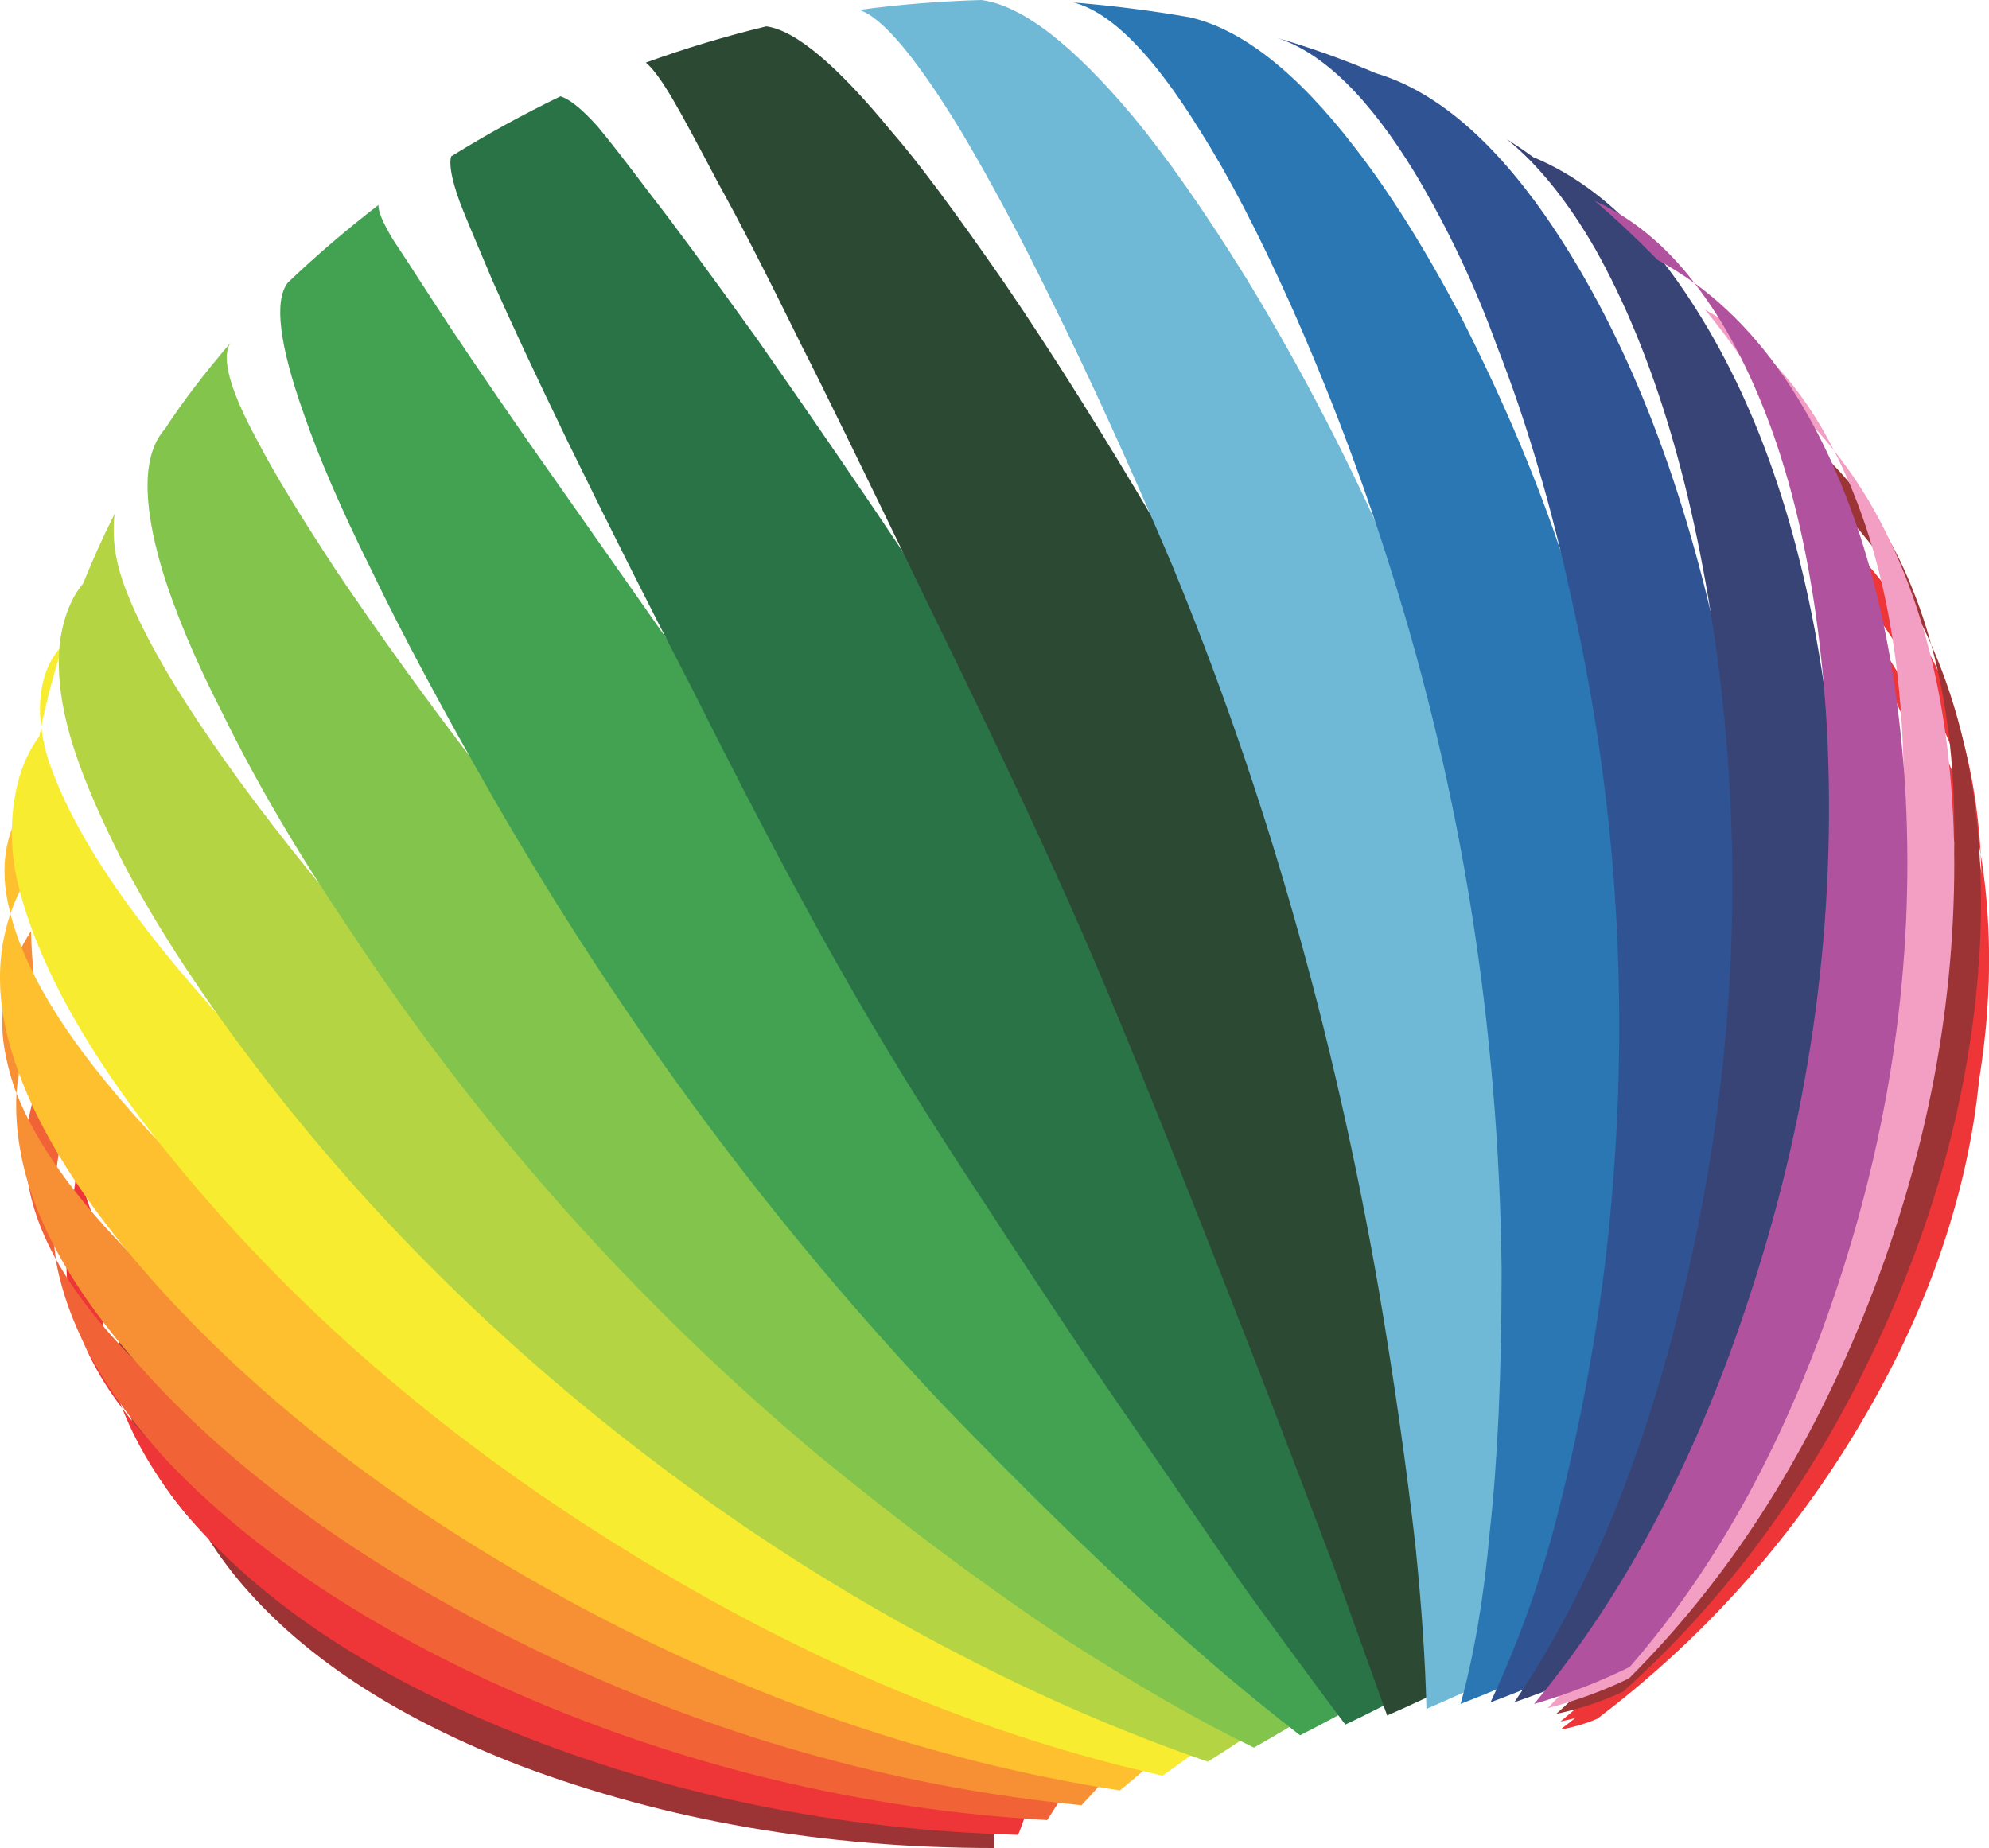
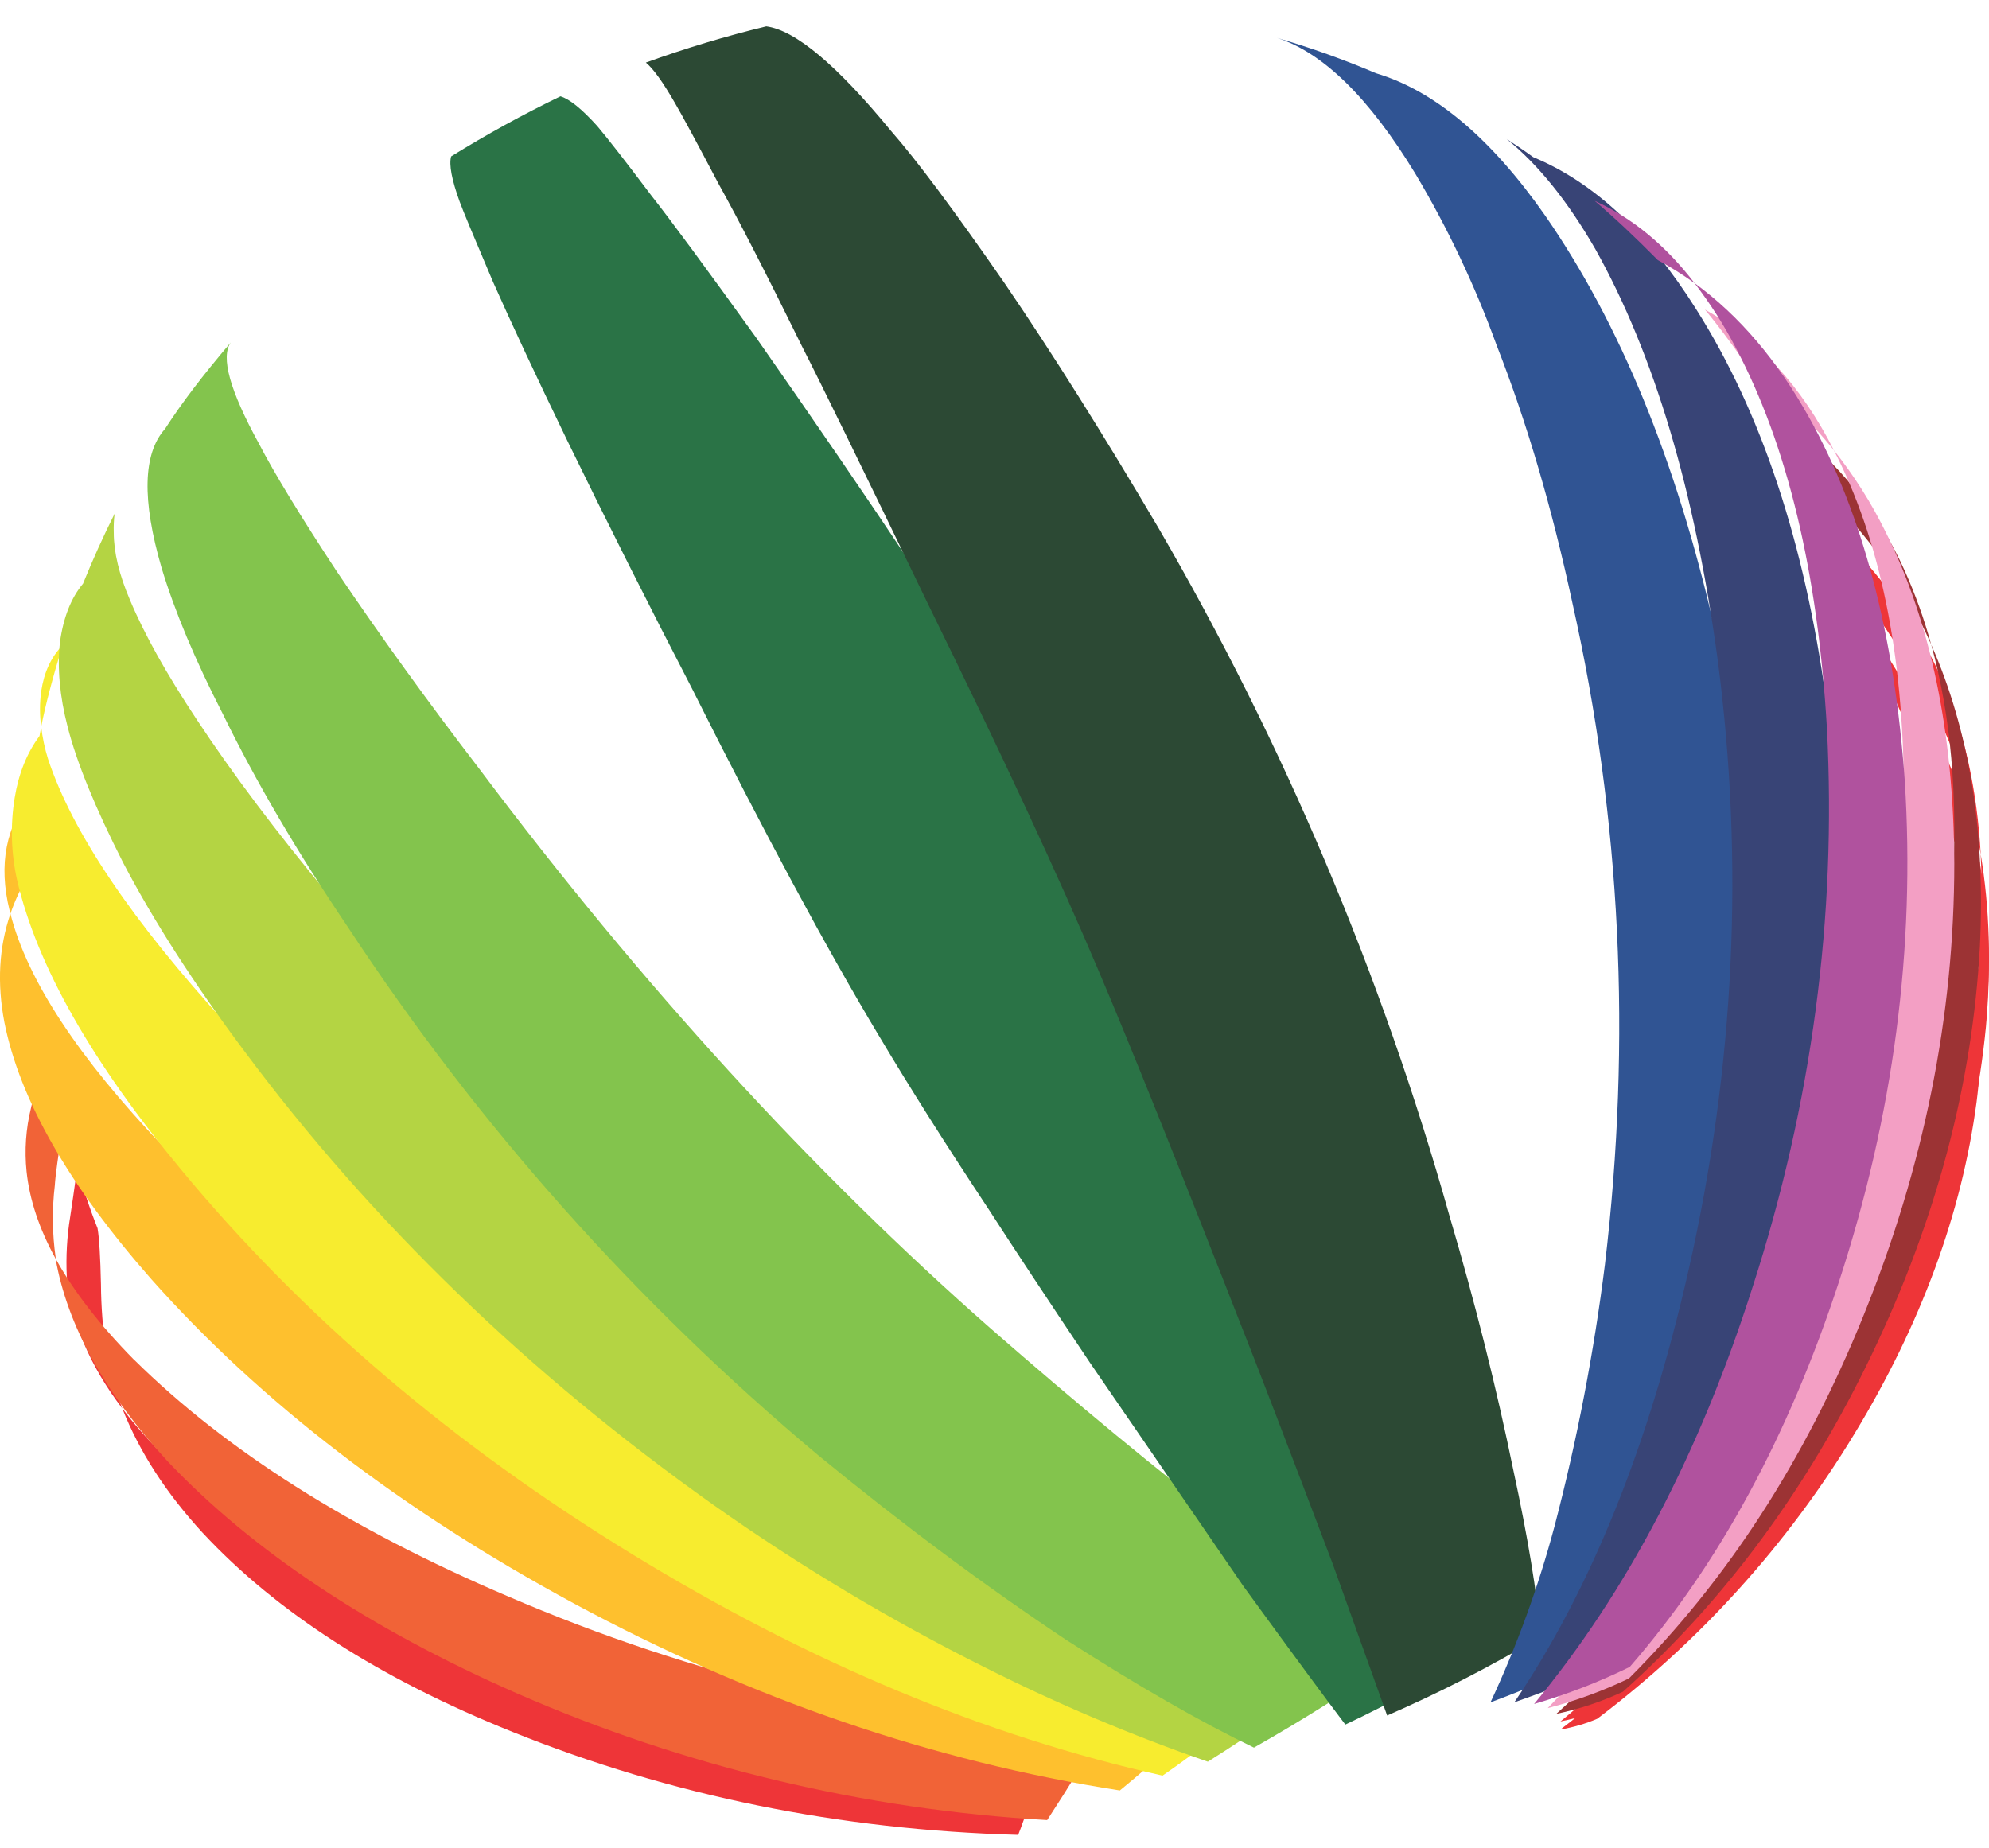
<svg xmlns="http://www.w3.org/2000/svg" version="1.0" id="Layer_1" x="0px" y="0px" viewBox="0 0 898.62 835.02" enable-background="new 0 0 898.62 835.02" xml:space="preserve">
  <title>colorblast_0022</title>
  <path fill="#EE3538" d="M893,498c0.667-5.253,1.18-10.46,1.54-15.62c-8,51.247-27.293,101.83-57.88,151.75  C802.482,691.122,757.806,741.115,705,781.46c5.703-0.949,11.272-2.574,16.59-4.84c46.529-35.153,85.958-78.823,116.19-128.69  C867.88,598.337,886.287,548.36,893,498 M885.28,356.29c-4.827-12.346-10.632-24.288-17.36-35.71  c-8.487-13.393-14.533-23.06-18.14-29l6.95,25.66c1.027,2.233,5.657,12.773,13.89,31.62c5.495,12.102,10.263,24.521,14.28,37.19  c9.173,29.773,12.39,61.883,9.65,96.33c0.587-3.46,1.1-6.93,1.54-10.41c5.373-42.88,1.757-81.43-10.85-115.65L885.28,356.29z" />
  <path fill="#EE3538" d="M894.89,386.08c-1.593-28.787-7.26-54.7-17-77.74c-9.26-22.067-24.437-44.01-45.53-65.83l9.64,27.15  c19.553,27.273,33.06,50.707,40.52,70.3c5.649,14.922,9.786,30.372,12.35,46.12 M894.87,386.08c0.873,17.005,0.485,34.052-1.16,51  c-6.173,61.247-26.11,122.493-59.81,183.74c-34.213,62-77.173,114.333-128.88,157c9.773-2,17.49-4.48,23.15-7.44  c46.84-38.253,85.45-85.02,115.83-140.3c30.1-54.8,47.85-110.22,53.25-166.26c2.44-27.68,1.653-53.593-2.36-77.74L894.87,386.08z" />
  <path fill="#9C3334" d="M872.51,291.23c8.88,32.06,12.097,68.51,9.65,109.35c-4.107,68.193-22.373,136.137-54.8,203.83  c-32.153,67.727-73.567,124.387-124.24,169.98c10.388-2.153,20.489-5.509,30.1-10c46.047-41.16,83.603-92.117,112.67-152.87  s45.27-122.013,48.61-183.78c2.573-52.073-4.76-97.573-22-136.5 M806.9,191.19c4.887,8.927,9.647,18.35,14.28,28.27  c23.153,22.32,40.26,46.25,51.32,71.79c-3.123-11.455-7.136-22.649-12-33.48c-11.851-26.429-30.307-49.362-53.59-66.59L806.9,191.19  z" />
  <path fill="#F39FC4" d="M828.52,203.45c0.58,1.06,1.093,2.06,1.54,3c20.58,41.407,30.613,93.973,30.1,157.7  c-0.513,75.88-16.203,151.757-47.07,227.63c-29.067,71.66-67.01,131.66-113.83,180c12.628-3.254,24.907-7.739,36.66-13.39  c44.247-44.14,79.49-98.567,105.73-163.28c27.527-67.693,41.29-136.007,41.29-204.94c-0.26-59.26-10.677-109.35-31.25-150.27  c-6.395-12.941-14.156-25.16-23.15-36.45 M770.28,139.85c7.417,9.068,14.372,18.503,20.84,28.27  c14.055,9.984,26.652,21.874,37.43,35.33c-14.667-28.967-34.097-50.167-58.29-63.6L770.28,139.85z" />
-   <path fill="#9C3334" d="M93.85,694.79c5.561,8.845,11.888,17.184,18.91,24.92c28.293,31.527,69.063,57.563,122.31,78.11  C300.923,822.607,372.307,835,449.22,835v-31.6c-86.667,0-165.383-13.143-236.15-39.43c-51.767-18.827-91.51-41.887-119.23-69.18   M53.33,592.14c0.26,13.64,0.517,22.07,0.77,25.29c2.833,25.047,13.64,48.237,32.42,69.57c2.367,2.62,4.81,5.223,7.33,7.81  c-9.203-15.086-15.972-31.528-20.06-48.72c-2.313-12.667-3.98-21.717-5-27.15c-2.06-9.173-4.76-15.993-8.1-20.46L51,575  C52.553,579.18,53.33,584.893,53.33,592.14z" />
  <path fill="#EE3538" d="M55.26,636.4c7.653,19.46,19.743,38.18,36.27,56.16c33.44,35.953,80.13,65.953,140.07,90  c71.513,28.773,147.647,44.277,228.4,46.51c3.087-7.687,6.817-19.353,11.19-35c-90.547-2.48-175.18-19.34-253.9-50.58  c-64.307-25.047-113.44-55.047-147.4-90C64.672,648.095,59.786,642.388,55.26,636.4 M31.72,549.73  c-1.466,8.971-1.982,18.071-1.54,27.15c2,20.367,10.36,40.203,25.08,59.51c-3.282-8.408-5.737-17.116-7.33-26  c-1.473-9.977-2.248-20.045-2.32-30.13c-0.26-12.4-0.773-20.83-1.54-25.29c-3.685-9.217-6.777-18.659-9.26-28.27  C34.81,528.42,33.78,536.097,31.72,549.73z" />
  <path fill="#F16337" d="M25.16,568.7c0.021-0.122,0.021-0.248,0-0.37c-1.554-10.846-1.685-21.85-0.39-32.73  c0.26-4.467,1.547-13.767,3.86-27.9c-2.573-9.92-4.89-20.333-6.95-31.24c-3.853,10.167-6.413,18.227-7.68,24.18  c-2.303,9.362-2.979,19.049-2,28.64c1.333,12.773,5.707,25.917,13.12,39.43 M60.62,614.46c-15.473-15.693-27.307-30.943-35.5-45.75  c5.26,30.133,22.11,60.633,50.55,91.5c38.587,40.667,91.193,75.63,157.82,104.89c75.843,33.156,156.981,52.551,239.62,57.28  c10.807-16.613,18.397-29.01,22.77-37.19c-93.633-6.447-182.51-27.78-266.63-64c-70.973-30.247-127.17-65.827-168.59-106.74  L60.62,614.46z" />
-   <path fill="#F79034" d="M7.41,493.94c1.181-13.317,4.437-26.368,9.65-38.68c-1.722-11.457-2.743-23.009-3.06-34.59  C2.94,438.003-1.06,455.733,2,473.86c1.192,6.845,2.999,13.569,5.4,20.09 M488.58,815.68c12.347-13.12,23.793-26.263,34.34-39.43  c-93.373-10.913-184.177-37.197-272.41-78.85c-78.46-37.193-141.483-79.967-189.07-128.32c-26.833-26.827-44.833-51.87-54-75.13  c-0.406,8.335,0.118,16.69,1.56,24.91c5.4,32.233,24.82,66.567,58.26,103c43.16,46.887,101.54,88.183,175.14,123.89  C321.373,783.917,403.433,807.227,488.58,815.68z" />
  <path fill="#FEC02E" d="M4.71,412.86c1.896-5.567,4.352-10.928,7.33-16c0.513-13.887,1.413-26.657,2.7-38.31  C2.653,372.937-0.817,390.543,4.33,411.37c0.113,0.493,0.243,0.99,0.39,1.49 M505.94,809c15.79-12.931,30.863-26.715,45.15-41.29  c-92.347-17.14-181.867-48.883-268.56-95.23c-81.547-43.653-151-94.983-208.36-153.99c-38.72-40.493-61.873-75.703-69.46-105.63  C-0.483,427.953-1.387,444.333,2,462c6.953,34.933,29.08,73.6,66.38,116c49.387,55.547,113.053,104.397,191,146.55  C339.38,767.697,421.567,795.847,505.94,809z" />
  <path fill="#F7EC2F" d="M18.6,312.43c-0.704,5.31-0.704,10.69,0,16c1.913-9.747,5.13-22.02,9.65-36.82  c-5.147,5.207-8.363,12.15-9.65,20.83 M525.24,802.29c16.207-11.16,34.343-25.417,54.41-42.77  C540.58,748.563,502.279,735.026,465,719c-50.667-21.573-97.097-45.377-139.29-71.41c-85.66-52.32-159.993-113.813-223-184.48  c-42.96-46.867-69.96-86.913-81-120.14c-1.472-4.732-2.506-9.589-3.09-14.51c-0.293,1.453-0.55,2.817-0.77,4.09  c-5.673,7.633-9.41,16.92-11.21,27.86C4.596,372.897,4.99,385.662,7.8,398c9,38.433,33.693,81.95,74.08,130.55  c54.793,66.207,122.703,124.107,203.73,173.7C365.363,751.09,445.24,784.437,525.24,802.29z" />
  <path fill="#B4D443" d="M545.69,796c20.58-12.893,41.16-27.277,61.74-43.15c-28.813-12.153-61.097-28.27-96.85-48.35  c-47.847-26.333-90.937-53.373-129.27-81.12C297.45,564.12,220.013,491.327,149,405c-23.92-28.767-43.983-55.433-60.19-80  c-13.633-20.58-23.667-38.557-30.1-53.93c-4.873-11.38-7.31-21.52-7.31-30.42c-0.103-2.856,0.027-5.715,0.39-8.55  c-5.107,10.173-9.867,20.713-14.28,31.62c-5.4,6.447-8.873,15.25-10.42,26.41c-1.287,11.653-0.13,24.423,3.47,38.31  c4.113,16.12,12.473,36.577,25.08,61.37c13.893,26.527,32.16,54.923,54.8,85.19c57.62,77.333,128.233,145.647,211.84,204.94  c39.094,27.65,80.243,52.272,123.09,73.65C477.834,769.934,511.347,784.101,545.69,796z" />
  <path fill="#83C44D" d="M566.52,789.64c22.38-12.667,44.76-26.8,67.14-42.4c-21.607-14.627-46.94-33.347-76-56.16  c-34.467-26.533-71.133-56.783-110-90.75C366.9,529.403,289.863,445.093,216.55,347.4c-23.407-30.5-44.887-60.257-64.44-89.27  c-16.46-25.047-28.163-44.263-35.11-57.65c-13.153-23.953-17.397-39.203-12.73-45.75c-12.513,14.667-22.417,27.683-29.71,39.05  c-10,11.16-10.513,32.113-1.54,62.86c5.913,19.587,15.173,41.657,27.78,66.21c14.92,30.5,33.7,62.5,56.34,96  c58.808,89.554,130.437,169.994,212.6,238.75c38.073,31.24,75.373,59.013,111.9,83.32C514.047,761.747,542.34,777.987,566.52,789.64  z" />
-   <path fill="#42A252" d="M587.36,784.06c20.32-10.167,43.6-23.803,69.84-40.91c-20.58-23.807-38.457-45.007-53.63-63.6l-83-100.43  c-23.9-29.507-42.423-52.197-55.57-68.07c-22.893-28.513-42.56-54.053-59-76.62c-31.893-43.393-65.333-89.87-100.32-139.43  l-67.91-96.71c-19.553-28.267-33.317-48.6-41.29-61c-11.06-17.107-17.363-26.773-18.91-29c-4.627-7.72-6.817-12.947-6.57-15.68  c-14.225,10.958-27.876,22.64-40.9,35c-6.433,8.18-3.99,28.14,7.33,59.88c6.667,19.333,16.7,42.517,30.1,69.55  c13.893,29.013,32.673,64.1,56.34,105.26c58.4,101.133,126.187,192.367,203.36,273.7c33.44,34.713,64.823,65.46,94.15,92.24  C543.5,748.593,565.493,767.2,587.36,784.06z" />
  <path fill="#2A7346" d="M607.81,779.23c20.58-9.673,44.117-22.567,70.61-38.68c-6.947-15.873-17.753-39.307-32.42-70.3  c-22.667-46.62-40.803-83.07-54.41-109.35c-53.453-105.066-113.229-206.793-179-304.62c-21.333-32-45-66.59-71-103.77  c-22.667-31.493-38.487-52.943-47.46-64.35c-11.593-15.38-19.703-25.797-24.33-31.25c-6.947-7.687-12.477-12.15-16.59-13.39  c-16.923,8.187-33.409,17.249-49.39,27.15c-1.027,3.72,0.26,10.54,3.86,20.46c1.547,4.213,6.547,16.24,15,36.08  c8.233,18.6,19.423,42.53,33.57,71.79c18.267,37.44,37.047,74.773,56.34,112c32.667,65.213,60.833,117.547,84.5,157  c13.893,23.333,30.357,49.37,49.39,78.11c10.547,16.367,25.853,39.55,45.92,69.55l69.45,101.17  C584.003,747.27,599.323,768.07,607.81,779.23z" />
  <path fill="#2C4934" d="M496.3,438.52c14.147,33.227,35.38,86.053,63.7,158.48c7.693,19.333,21.693,55.773,42,109.32l24.7,68.81  c23.899-10.387,47.098-22.315,69.45-35.71c-1.8-20.087-5.917-45.007-12.35-74.76c-7.72-37.693-17.367-76.127-28.94-115.3  c-30.571-108.776-74.771-213.251-131.55-310.94c-24.667-41.907-47.817-78.73-69.45-110.47c-22.667-32.733-39.773-55.67-51.32-68.81  c-24.44-29.753-43.22-45.5-56.34-47.24c-18.421,4.463-36.584,9.928-54.41,16.37c3.333,2.727,7.707,8.803,13.12,18.23  c3.333,5.7,9.893,17.85,19.68,36.45c9,16.12,21.603,40.67,37.81,73.65c8.747,17.107,27.653,55.773,56.72,116  C453.08,341.807,478.807,397.113,496.3,438.52z" />
-   <path fill="#6FB8D6" d="M623.63,240.65c-17.801-39.524-38.033-77.907-60.58-114.93c-18.78-30.253-35.887-54.677-51.32-73.27  C484.463,19.963,461.7,2.48,443.44,0c-18.459,0.51-36.878,1.999-55.18,4.46c10.547,3.473,25.98,21.947,46.3,55.42  c13.373,22.567,26.88,47.86,40.52,75.88c16.98,34.22,35.117,74.017,54.41,119.39c41.927,101.42,73.053,210.523,93.38,327.31  c6.947,40.913,12.477,79.473,16.59,115.68c2.827,27.527,4.493,52.193,5,74c22.553-9.621,44.583-20.423,66-32.36  c3.967-25.721,5.903-51.715,5.79-77.74c-0.03-39.167-2.478-78.295-7.33-117.16C696.047,438.02,667.617,336.61,623.63,240.65z" />
-   <path fill="#2A77B3" d="M707.75,257c-11.833-36.667-27.783-74.723-47.85-114.17c-15.933-30.253-31.88-55.67-47.84-76.25  c-25.987-33.72-50.813-53.31-74.48-58.77c-16.98-2.973-34.473-5.203-52.48-6.69c16.98,4.467,36.017,23.8,57.11,58  c12.607,19.84,26.113,45.753,40.52,77.74c17.476,39.137,32.678,79.25,45.53,120.14c32.153,101.667,48.873,207.177,50.16,316.53  c0,47.113-1.8,86.78-5.4,119c-2.573,29.013-6.947,54.8-13.12,77.36c23.667-9.173,44.247-18.597,61.74-28.27  c8.487-22.32,15.433-48.727,20.84-79.22c6.846-38.178,10.333-76.883,10.42-115.67C754.967,448.31,739.917,351.733,707.75,257z" />
  <path fill="#305493" d="M576.94,17.11c20.847,6.667,41.683,27.123,62.51,61.37c14.633,24.573,26.907,50.475,36.66,77.36  c13.633,34.713,25.08,73.643,34.34,116.79c21.867,97.447,26.753,197.003,14.66,298.67c-4.995,39.882-12.601,79.394-22.77,118.28  c-7.286,27.333-16.97,53.97-28.94,79.6c19.119-7.07,37.802-15.268,55.95-24.55c28.813-50.587,48.233-114.067,58.26-190.44  c11.856-90.314,7.416-182.023-13.11-270.77c-17.233-75.38-42.7-137.38-76.4-186c-24.433-34.947-49.9-56.387-76.4-64.32  C607.111,26.886,592.164,21.546,576.94,17.11z" />
  <path fill="#384476" d="M766.4,139.85c-21.6-34.467-46.167-57.417-73.7-68.85c-3.6-2.627-7.6-5.353-12-8.18  c14.253,11.513,27.63,28.127,40.13,49.84c26.493,47.333,44.887,109.077,55.18,185.23c12.093,92,7.72,184-13.12,276  c-18,79.333-44.24,144.423-78.72,195.27c19.807-6.94,36.527-13.76,50.16-20.46c35.24-48.6,61.607-109.723,79.1-183.37  c19.293-83.067,23.153-166.133,11.58-249.2C815.263,244.977,795.727,186.217,766.4,139.85z" />
  <path fill="#B0529E" d="M765.63,127.95c-13.187-17.147-28.237-29.543-45.15-37.19c8.747,7.433,18.253,16.357,28.52,26.77  c5.762,3.086,11.305,6.564,16.59,10.41 M765.59,127.94c7.018,9.101,13.215,18.805,18.52,29c23.407,44.14,37.17,101.543,41.29,172.21  c4.4,85.313-6.777,169.38-33.53,252.2c-23.913,75.1-56.84,137.96-98.78,188.58c14.859-4.334,29.319-9.934,43.22-16.74  c40.127-46.127,71.637-104.15,94.53-174.07c24.667-75.38,34.57-150.883,29.71-226.51c-4.633-65.96-19.04-120.627-43.22-164  c-14.373-25.787-31.607-46.007-51.7-60.66L765.59,127.94z" />
</svg>